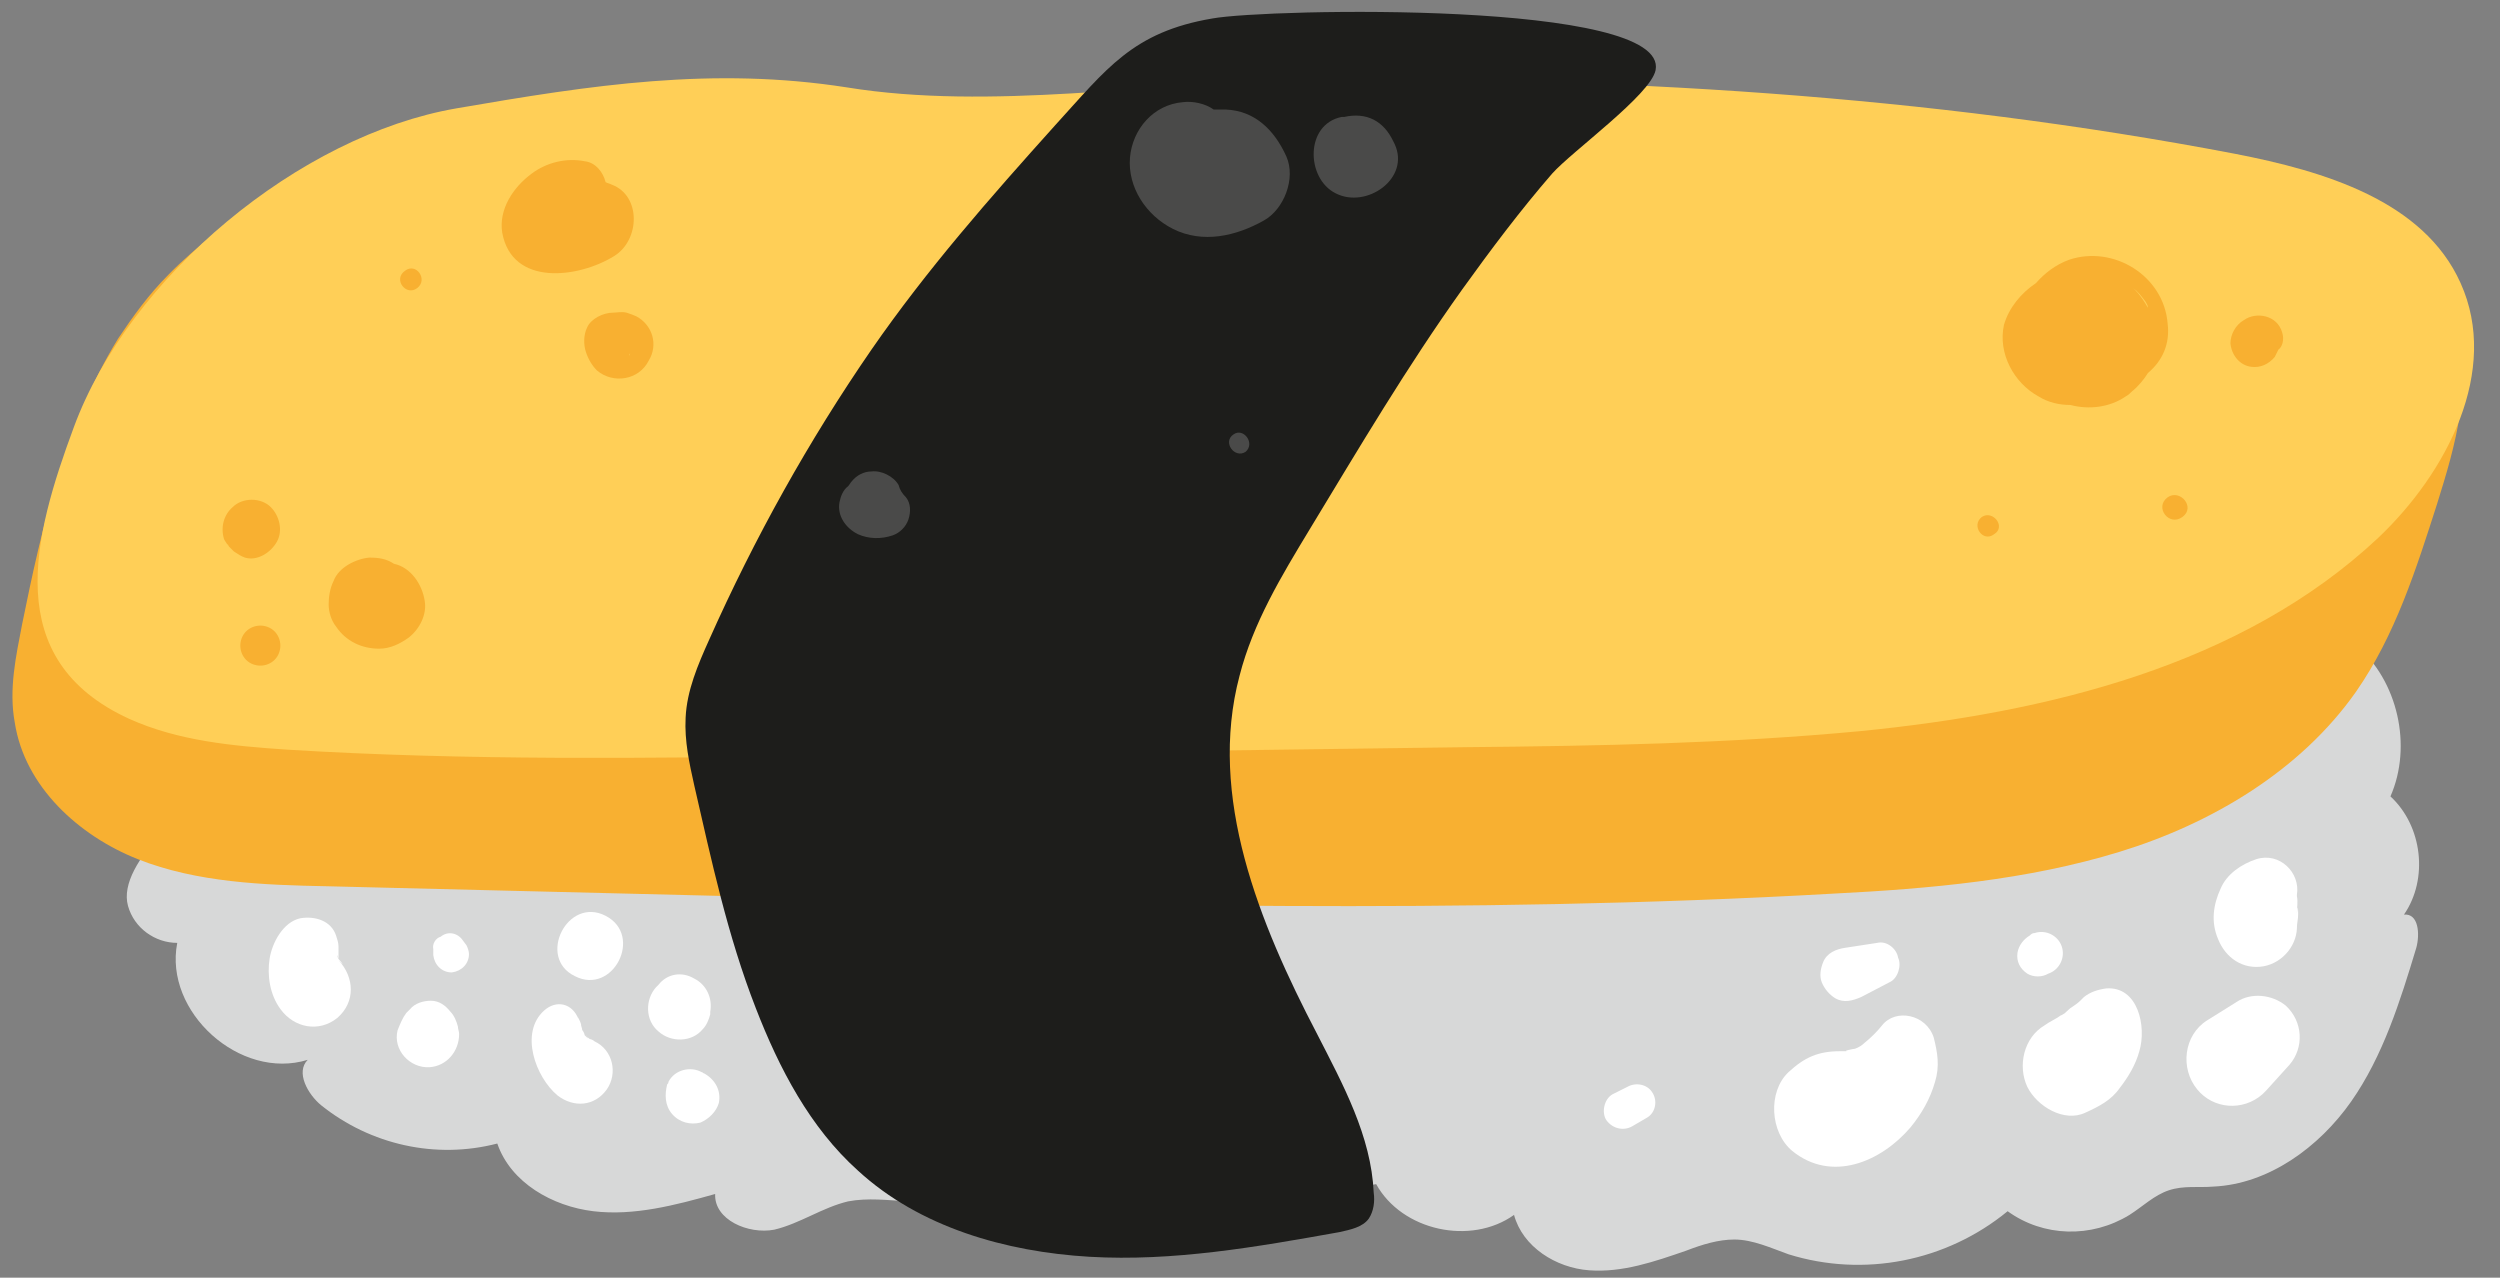
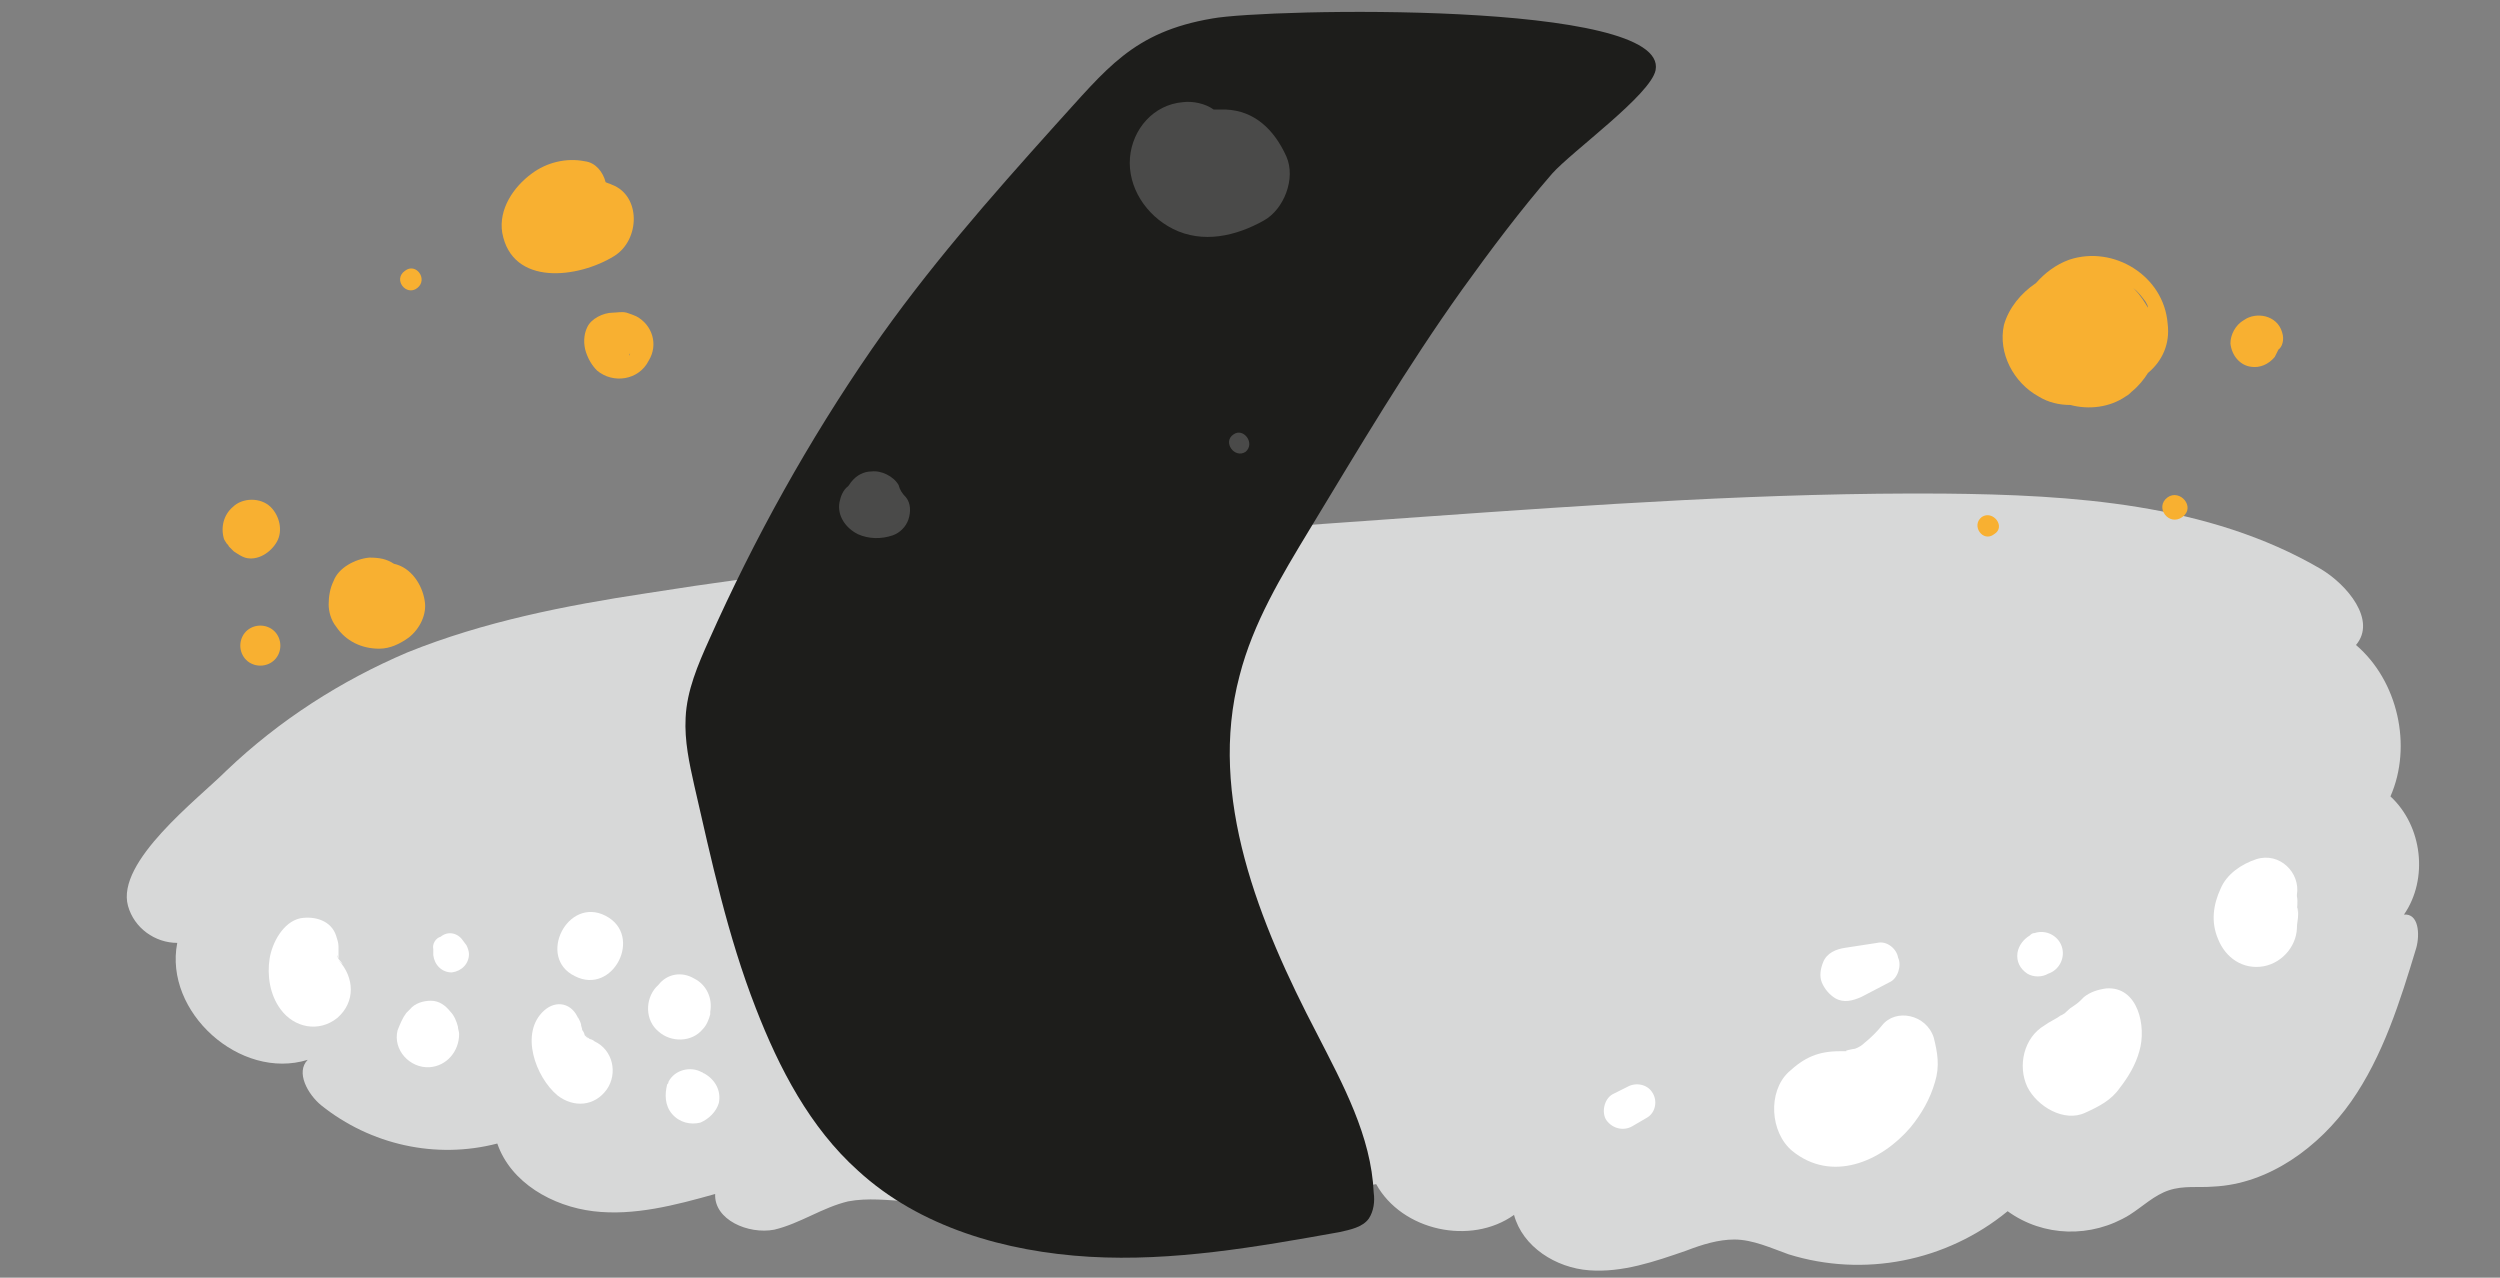
<svg xmlns="http://www.w3.org/2000/svg" height="103.8" preserveAspectRatio="xMidYMid meet" version="1.0" viewBox="-1.0 -0.9 203.1 103.8" width="203.1" zoomAndPan="magnify">
  <rect x="-1.0" y="-0.9" width="203.1" height="103.8" fill="#808080" stroke="none" />
  <g>
    <g id="change1_1">
      <path d="M9.4,72.7c0.5,1.8,2.2,3,4,3c-1.1,5.6,5.1,11.2,10.6,9.5c-1,1,0,2.8,1.1,3.7c4,3.2,9.3,4.4,14.3,3.1 c1.1,3.2,4.5,5.1,7.8,5.5s6.7-0.5,9.9-1.4c-0.1,2.1,2.7,3.3,4.8,2.9c2.1-0.5,3.9-1.8,6-2.3c1.6-0.3,3.2-0.1,4.8,0 c12.7,1.3,25.5,0.9,38.1-1.4c2.1,3.8,7.7,5,11.2,2.5c0.7,2.6,3.4,4.3,6.1,4.5s5.3-0.7,7.9-1.6c1.3-0.5,2.6-0.9,3.9-0.9 c1.5,0,3,0.7,4.4,1.2c6.1,1.9,12.8,0.6,17.8-3.5c2.9,2.1,6.8,2.2,9.9,0.3c1.1-0.7,2-1.6,3.2-2s2.4-0.2,3.6-0.3 c4.5-0.2,8.6-3.2,11.2-6.9c2.6-3.7,4-8.2,5.3-12.5c0.3-1.1,0.2-2.8-1-2.7c2-2.9,1.5-7.2-1.1-9.6c1.8-4.1,0.6-9.4-2.8-12.3 c1.7-2-0.7-4.9-2.9-6.2c-9.1-5.3-20.1-6-30.6-6.1c-14.2-0.1-28.4,0.9-42.5,1.9c-21,1.5-42.1,2.9-62.9,6.2c-6.6,1-13.2,2.3-19.4,4.8 c-5.4,2.3-10.4,5.5-14.7,9.6C15.1,64,8.4,69.1,9.4,72.7z" fill="#d7d8d8" />
    </g>
    <g id="change2_1">
-       <path d="M12.7,21.4c-1.6,1.6-2.9,3.4-4.1,5.2c-4.3,7-6.2,15.3-7.8,23.2c-0.5,2.6-1.1,5.3-0.6,8C1,63,5.4,67,10.2,68.9 s10.2,2.1,15.4,2.2l32.6,0.8c29.9,0.7,59.8,1.5,89.7-0.2c7.9-0.4,15.8-1.1,23.3-3.4s14.7-6.6,19.2-13c3.2-4.6,4.9-10,6.6-15.3 c1.5-4.8,3-9.9,1.3-14.7c-2.5-7.2-11-10.1-18.5-11.5c-10.1-1.9-20.3-2.8-30.6-3.6C118.3,7.9,87.3,6.8,56.3,7 c-8.9,0-18,0.2-26.2,3.5C24.1,12.9,17.3,16.7,12.7,21.4z" fill="#f8b031" />
-     </g>
+       </g>
    <g id="change3_1">
-       <path d="M180.6,11.6c7.2,1.4,15.3,3.8,18.3,10.5c3.2,7.1-1.1,15.4-6.7,20.7c-11.1,10.4-26.9,14.2-42.1,15.7 c-10.6,1-21.3,1.2-31.9,1.3l-52.1,0.7c-14.6,0.2-29.2,0.4-43.8-0.5c-4.4-0.3-8.8-0.7-12.8-2.5C-1,52.7,1.7,42.7,5,33.8 C9.5,21.6,23.3,10.1,36.1,7.9c11-1.9,20.8-3.4,31.7-1.7c11.7,1.9,24.8-0.4,36.7-0.6C129.9,5.3,155.5,6.8,180.6,11.6z" fill="#ffcf57" />
-     </g>
+       </g>
    <g fill="#f8b031" id="change2_3">
      <path d="M184.4,26.1L184.4,26.1c-0.4-1.4-2.1-1.7-3.1-1c-0.7,0.4-1.1,1.2-1.1,1.9c0.1,1,0.8,1.8,1.7,1.9 c0.7,0.1,1.4-0.2,1.9-0.8c0.1-0.2,0.2-0.4,0.3-0.6C184.4,27.3,184.6,26.7,184.4,26.1z M184,26.6C184,26.4,184,26.4,184,26.6 L184,26.6z M181.8,27.8c0.1,0.1,0.3,0.2,0.4,0.2C182.1,28,182,27.9,181.8,27.8z" fill="inherit" />
      <path d="M175.1,25.4c-0.3-3.9-4.4-6.4-8-5.2c-1.1,0.4-2,1.1-2.7,1.9c-1.2,0.8-2.2,2-2.6,3.4c-0.5,2.3,0.8,4.7,2.8,5.8 c0.8,0.5,1.7,0.7,2.6,0.7c1.5,0.4,3.2,0.2,4.5-0.7c0.2-0.1,0.4-0.3,0.5-0.4c0.5-0.4,1-1,1.3-1.5C174.7,28.4,175.3,27,175.1,25.4z M173.3,23.6c0.1,0.2,0.2,0.3,0.2,0.5c-0.3-0.5-0.6-1-1.1-1.5l-0.1-0.1C172.7,22.8,173,23.2,173.3,23.6z" fill="inherit" />
      <path d="M175.1,39.5c-1.1,0.8,0.1,2.4,1.2,1.6S176.1,38.8,175.1,39.5z" fill="inherit" />
      <path d="M160,41.1c-0.9,0.7,0.1,2.1,1,1.4C162,41.9,160.9,40.5,160,41.1z" fill="inherit" />
      <path d="M48.7,14.1c-0.2-0.1-0.3-0.1-0.5-0.2c-0.2-0.8-0.8-1.6-1.7-1.7c-1.5-0.3-3.1,0.1-4.3,1 c-1.5,1.1-2.7,2.9-2.4,4.8c0.8,4.4,6.2,3.7,9.1,1.9C51,18.6,51.1,15,48.7,14.1z" fill="inherit" />
      <path d="M50.7,24.8c-0.2-0.1-0.5-0.2-0.8-0.3c-0.4-0.1-0.8,0-1.1,0c-0.8,0-1.8,0.5-2.1,1.2c-0.3,0.6-0.3,1.4-0.1,2 s0.5,1.1,0.9,1.5c1.3,1.1,3.4,0.8,4.2-0.8C52.5,27.1,52,25.5,50.7,24.8z M49.3,28.4L49.3,28.4L49.3,28.4c0.1,0,0.1,0,0.1-0.1 L49.3,28.4L49.3,28.4L49.3,28.4z M50.6,26.6C50.6,26.6,50.6,26.5,50.6,26.6C50.6,26.5,50.6,26.5,50.6,26.6L50.6,26.6z M50.2,27.8 L50.2,27.8L50.1,28C50.1,27.9,50.1,27.9,50.2,27.8z" fill="inherit" />
      <path d="M31,44.9c-0.6-0.4-1.2-0.5-2-0.5c-1.1,0.1-2.5,0.8-2.9,1.9c-0.3,0.6-0.4,1.3-0.4,1.9c0,0.6,0.2,1.3,0.6,1.8 c0.8,1.2,2.1,1.8,3.5,1.8c0.9,0,1.7-0.4,2.4-0.9c0.9-0.7,1.5-1.9,1.3-3C33.3,46.6,32.4,45.2,31,44.9z M30.6,48.3L30.6,48.3 L30.6,48.3z" fill="inherit" />
      <path d="M17.6,43.5l0.1,0.1l0,0c-0.1-0.1-0.3-0.3-0.3-0.3c0.2,0.2,0.4,0.4,0.6,0.6c0.3,0.2,0.6,0.4,0.9,0.5 c1,0.3,2.1-0.4,2.6-1.3c0.5-0.9,0.2-2.1-0.5-2.8c-0.8-0.8-2.3-0.8-3.1,0c-0.7,0.6-1,1.6-0.7,2.6c0.1,0.2,0.2,0.3,0.3,0.5 C17.4,43.2,17.5,43.3,17.6,43.5z" fill="inherit" />
      <path d="M17.4,43.2L17.4,43.2L17.4,43.2z" fill="inherit" />
      <path d="M20.9,50.1c-0.8-0.4-1.8-0.1-2.2,0.7c-0.4,0.8-0.1,1.8,0.7,2.2c0.8,0.4,1.8,0.1,2.2-0.7S21.7,50.5,20.9,50.1z" fill="inherit" />
    </g>
    <g id="change2_2">
      <path d="M32.9,22.5c0.9-0.7-0.1-2.1-1-1.4C30.9,21.8,32,23.2,32.9,22.5z" fill="#f8b031" />
    </g>
    <g id="change4_1">
      <path d="M56.6,51.1c-0.9,2-1.8,4.1-1.9,6.3c-0.1,1.9,0.3,3.7,0.7,5.5c1.4,6.1,2.7,12.2,5,18.1 c1.9,4.9,4.4,9.7,8.3,13.2c5,4.6,12,6.6,18.8,7s13.6-0.8,20.3-2c0.9-0.2,1.9-0.4,2.4-1.1c0.4-0.6,0.5-1.4,0.4-2.1 c-0.2-4.6-2.5-8.8-4.6-12.9c-4.7-9-8.9-19.3-6.3-29.1c1.1-4.3,3.4-8.1,5.7-11.9c4-6.6,7.9-13.2,12.4-19.5c2.3-3.2,4.7-6.4,7.3-9.4 c1.6-1.8,8-6.4,8.4-8.4c1.1-5.7-31.6-5-36-4.2C91,1.7,88.9,4.7,84.7,9.3C79.4,15.2,74.3,21,69.8,27.5 C64.7,34.9,60.3,42.8,56.6,51.1z" fill="#1d1d1b" />
    </g>
    <g id="change5_1">
      <path d="M151.9,82.4c-0.4,0.5-0.9,1-1.4,1.4c-0.2,0.2-0.5,0.4-0.8,0.5c-0.1,0-1.1,0.2-0.6,0.2s-0.5,0-0.6,0 c-1.8,0-2.9,0.5-4.2,1.7c-1.7,1.6-1.5,4.9,0.3,6.4c3.2,2.6,7.2,0.9,9.6-1.9c0.9-1.1,1.6-2.3,2-3.7c0.4-1.3,0.2-2.4-0.1-3.6 C155.5,81.5,153,81,151.9,82.4L151.9,82.4z" fill="#fff" />
    </g>
    <g id="change5_2">
      <path d="M170.1,79.4c-0.7,0.1-1.3,0.3-1.8,0.7c-0.1,0.1-0.7,0.7-0.3,0.3c-0.2,0.2-0.5,0.4-0.8,0.6 c0.1-0.1-0.9,0.8-0.4,0.4c0.4-0.3-0.3,0.2-0.4,0.2c-0.4,0.3-0.9,0.5-1.3,0.8c-1.7,1-2.2,3.3-1.4,5c0.8,1.6,3,2.9,4.7,2.1 c1.1-0.5,2.1-1,2.8-2c0.7-0.9,1.3-1.9,1.6-3C173.4,82.5,172.7,79.2,170.1,79.4L170.1,79.4z" fill="#fff" />
    </g>
    <g id="change5_3">
      <path d="M182.3,68.9c-1.2,0.4-2.4,1.2-2.9,2.4c-0.6,1.3-0.8,2.7-0.2,4.1c0.6,1.5,2,2.5,3.7,2.2 c1.6-0.3,2.8-1.8,2.7-3.4c0-0.4,0-0.3,0,0.3c0-0.4,0.1-0.7,0.1-1.1c0-0.2,0-1.1-0.1-0.1c0-0.5,0.1-0.9,0-1.4c0-0.1,0-0.2,0-0.3 c0,0.4,0,0.5,0,0.2C185.9,70,184.2,68.3,182.3,68.9L182.3,68.9z" fill="#fff" />
    </g>
    <g id="change5_4">
-       <path d="M180.7,80.5l-2.4,1.5c-1.9,1.2-2.2,3.9-0.8,5.6c1.3,1.6,3.7,1.8,5.3,0.4c0.1-0.1,0.2-0.2,0.3-0.3l1.9-2.1 c1.2-1.4,1.1-3.5-0.3-4.8C183.6,79.9,181.9,79.7,180.7,80.5L180.7,80.5z" fill="#fff" />
-     </g>
+       </g>
    <g id="change5_5">
      <path d="M131.2,87.4L130,88c-0.7,0.4-0.9,1.5-0.5,2.1c0.5,0.7,1.4,0.9,2.1,0.5l1.2-0.7c0.7-0.4,0.9-1.4,0.4-2.1 C132.8,87.2,131.9,87,131.2,87.4z" fill="#fff" />
    </g>
    <g id="change5_6">
      <path d="M151.5,75.7l-2.6,0.4c-0.7,0.1-1.5,0.4-1.8,1.2c-0.2,0.5-0.3,1.1-0.1,1.6s0.6,1,1.1,1.3 c0.7,0.4,1.4,0.2,2.1-0.1l2.3-1.2c0.7-0.3,1-1.4,0.7-2C153.1,76.2,152.3,75.5,151.5,75.7L151.5,75.7z" fill="#fff" />
    </g>
    <g id="change5_7">
      <path d="M163.9,75.1c-0.5,0.3-0.9,0.8-1,1.4c-0.1,0.7,0.2,1.3,0.8,1.7c0.5,0.3,1.2,0.3,1.7,0c0.9-0.3,1.4-1.3,1.1-2.2 s-1.3-1.4-2.2-1.1C164.1,74.9,164,75,163.9,75.1L163.9,75.1z" fill="#fff" />
    </g>
    <g id="change5_8">
      <path d="M23.4,73.7c-1.4,0.3-2.3,2-2.5,3.3s0,2.9,0.9,4.1c1.1,1.5,3.1,1.9,4.6,0.7c1.5-1.3,1.4-3.3,0.1-4.7 c0.7,0.7,0.1,0-0.1-0.2c-0.3-0.4,0.2,0.5,0.1,0.2c0-0.1-0.1-0.3-0.1-0.4c0.1,0.1,0.1,0.6,0.1,0.2c0-0.1,0-0.6,0-0.2 c0,0.2,0,0.2,0,0V76c0-0.3-0.1-0.6-0.2-0.9C25.9,73.9,24.6,73.5,23.4,73.7L23.4,73.7z" fill="#fff" />
    </g>
    <g id="change5_9">
      <path d="M32.3,81.1c-0.1,0.1-0.2,0.2-0.3,0.3c-0.3,0.4-0.5,0.9-0.7,1.4c-0.4,1.6,1,3.1,2.6,3c1.4-0.1,2.4-1.3,2.4-2.7 c0-0.2-0.1-0.4-0.1-0.6c-0.1-0.4-0.3-0.9-0.6-1.2c-0.4-0.5-0.9-0.9-1.6-0.9C33.4,80.4,32.7,80.6,32.3,81.1z" fill="#fff" />
    </g>
    <g id="change5_10">
      <path d="M34.2,76.2v0.5c0.1,0.8,0.7,1.4,1.5,1.4c0.8-0.1,1.4-0.7,1.4-1.5c0-0.2-0.1-0.5-0.2-0.7l-0.3-0.4 c-0.4-0.6-1.2-0.8-1.8-0.3C34.4,75.3,34.1,75.8,34.2,76.2L34.2,76.2z" fill="#fff" />
    </g>
    <g id="change5_11">
      <path d="M43.2,81.2c-2,1.8-0.7,5.4,1.1,6.9c1.3,1,3,0.9,4-0.5c0.9-1.3,0.5-3.2-1-3.9c-0.1-0.1-0.3-0.2-0.5-0.2 c0.2,0.1,0.4,0.3,0.1,0c0,0-0.3-0.2-0.3-0.3c0.2,0.3,0.2,0.3,0.1,0.2c-0.1-0.1-0.1-0.1-0.2-0.2c0-0.1-0.2-0.5-0.1-0.2 s0-0.2-0.1-0.2c0-0.2-0.1-0.3-0.1-0.5c0-0.1-0.4-0.9-0.2-0.4C45.5,80.6,44.2,80.3,43.2,81.2L43.2,81.2z" fill="#fff" />
    </g>
    <g id="change5_12">
      <path d="M53.3,87c0,0.1,0,0.1-0.1,0.2C53,88,53,88.9,53.6,89.6s1.5,0.9,2.3,0.7c0.7-0.3,1.3-0.9,1.5-1.6 c0.2-1-0.3-1.9-1.2-2.4c-0.1,0-0.1-0.1-0.2-0.1C55.1,85.7,53.8,86,53.3,87L53.3,87z" fill="#fff" />
    </g>
    <g id="change5_13">
      <path d="M45.7,78.4c3.1,1.6,5.6-3.3,2.5-4.9S42.6,76.9,45.7,78.4z" fill="#fff" />
    </g>
    <g id="change5_14">
      <path d="M52.5,79.1l-0.2,0.2c-0.9,1-0.9,2.7,0.2,3.6c1,0.9,2.7,0.9,3.6-0.2c0.3-0.3,0.5-0.8,0.6-1.2v-0.2 c0.2-1.1-0.3-2.2-1.3-2.7C54.4,78,53.2,78.2,52.5,79.1z" fill="#fff" />
    </g>
    <g fill="#fff" id="change5_15" opacity=".2">
      <path d="M72,38.5c-0.4-0.7-1.4-1.2-2.2-1.1c-0.6,0-1.2,0.3-1.6,0.8c-0.1,0.1-0.2,0.3-0.3,0.4 c-0.4,0.3-0.6,0.8-0.7,1.3C67,41,67.7,42,68.7,42.5c0.9,0.4,1.9,0.4,2.8,0.1c0.6-0.2,1.1-0.7,1.3-1.3c0.2-0.6,0.2-1.3-0.2-1.8 C72.3,39.2,72.1,38.9,72,38.5z" fill="inherit" />
      <path d="M99.2,34.4c-0.9,0.6,0.1,2,1,1.4C101,35.1,100,33.8,99.2,34.4z" fill="inherit" />
      <path d="M98.6,8c-0.3,0-0.7,0-1,0c-0.7-0.5-1.7-0.7-2.5-0.6c-2.4,0.2-4.1,2.2-4.3,4.5c-0.2,2.4,1.3,4.7,3.5,5.8 c2.4,1.2,5.1,0.6,7.4-0.7c1.6-0.9,2.6-3.4,1.8-5.2C102.5,9.6,100.9,8.1,98.6,8z" fill="inherit" />
-       <path d="M112.3,10.8l-0.1-0.2c-0.8-1.7-2.2-2.4-4-2l0,0H108c-3,0.6-2.9,5-0.5,6.2C110,16.1,113.6,13.6,112.3,10.8z" fill="inherit" />
    </g>
  </g>
</svg>